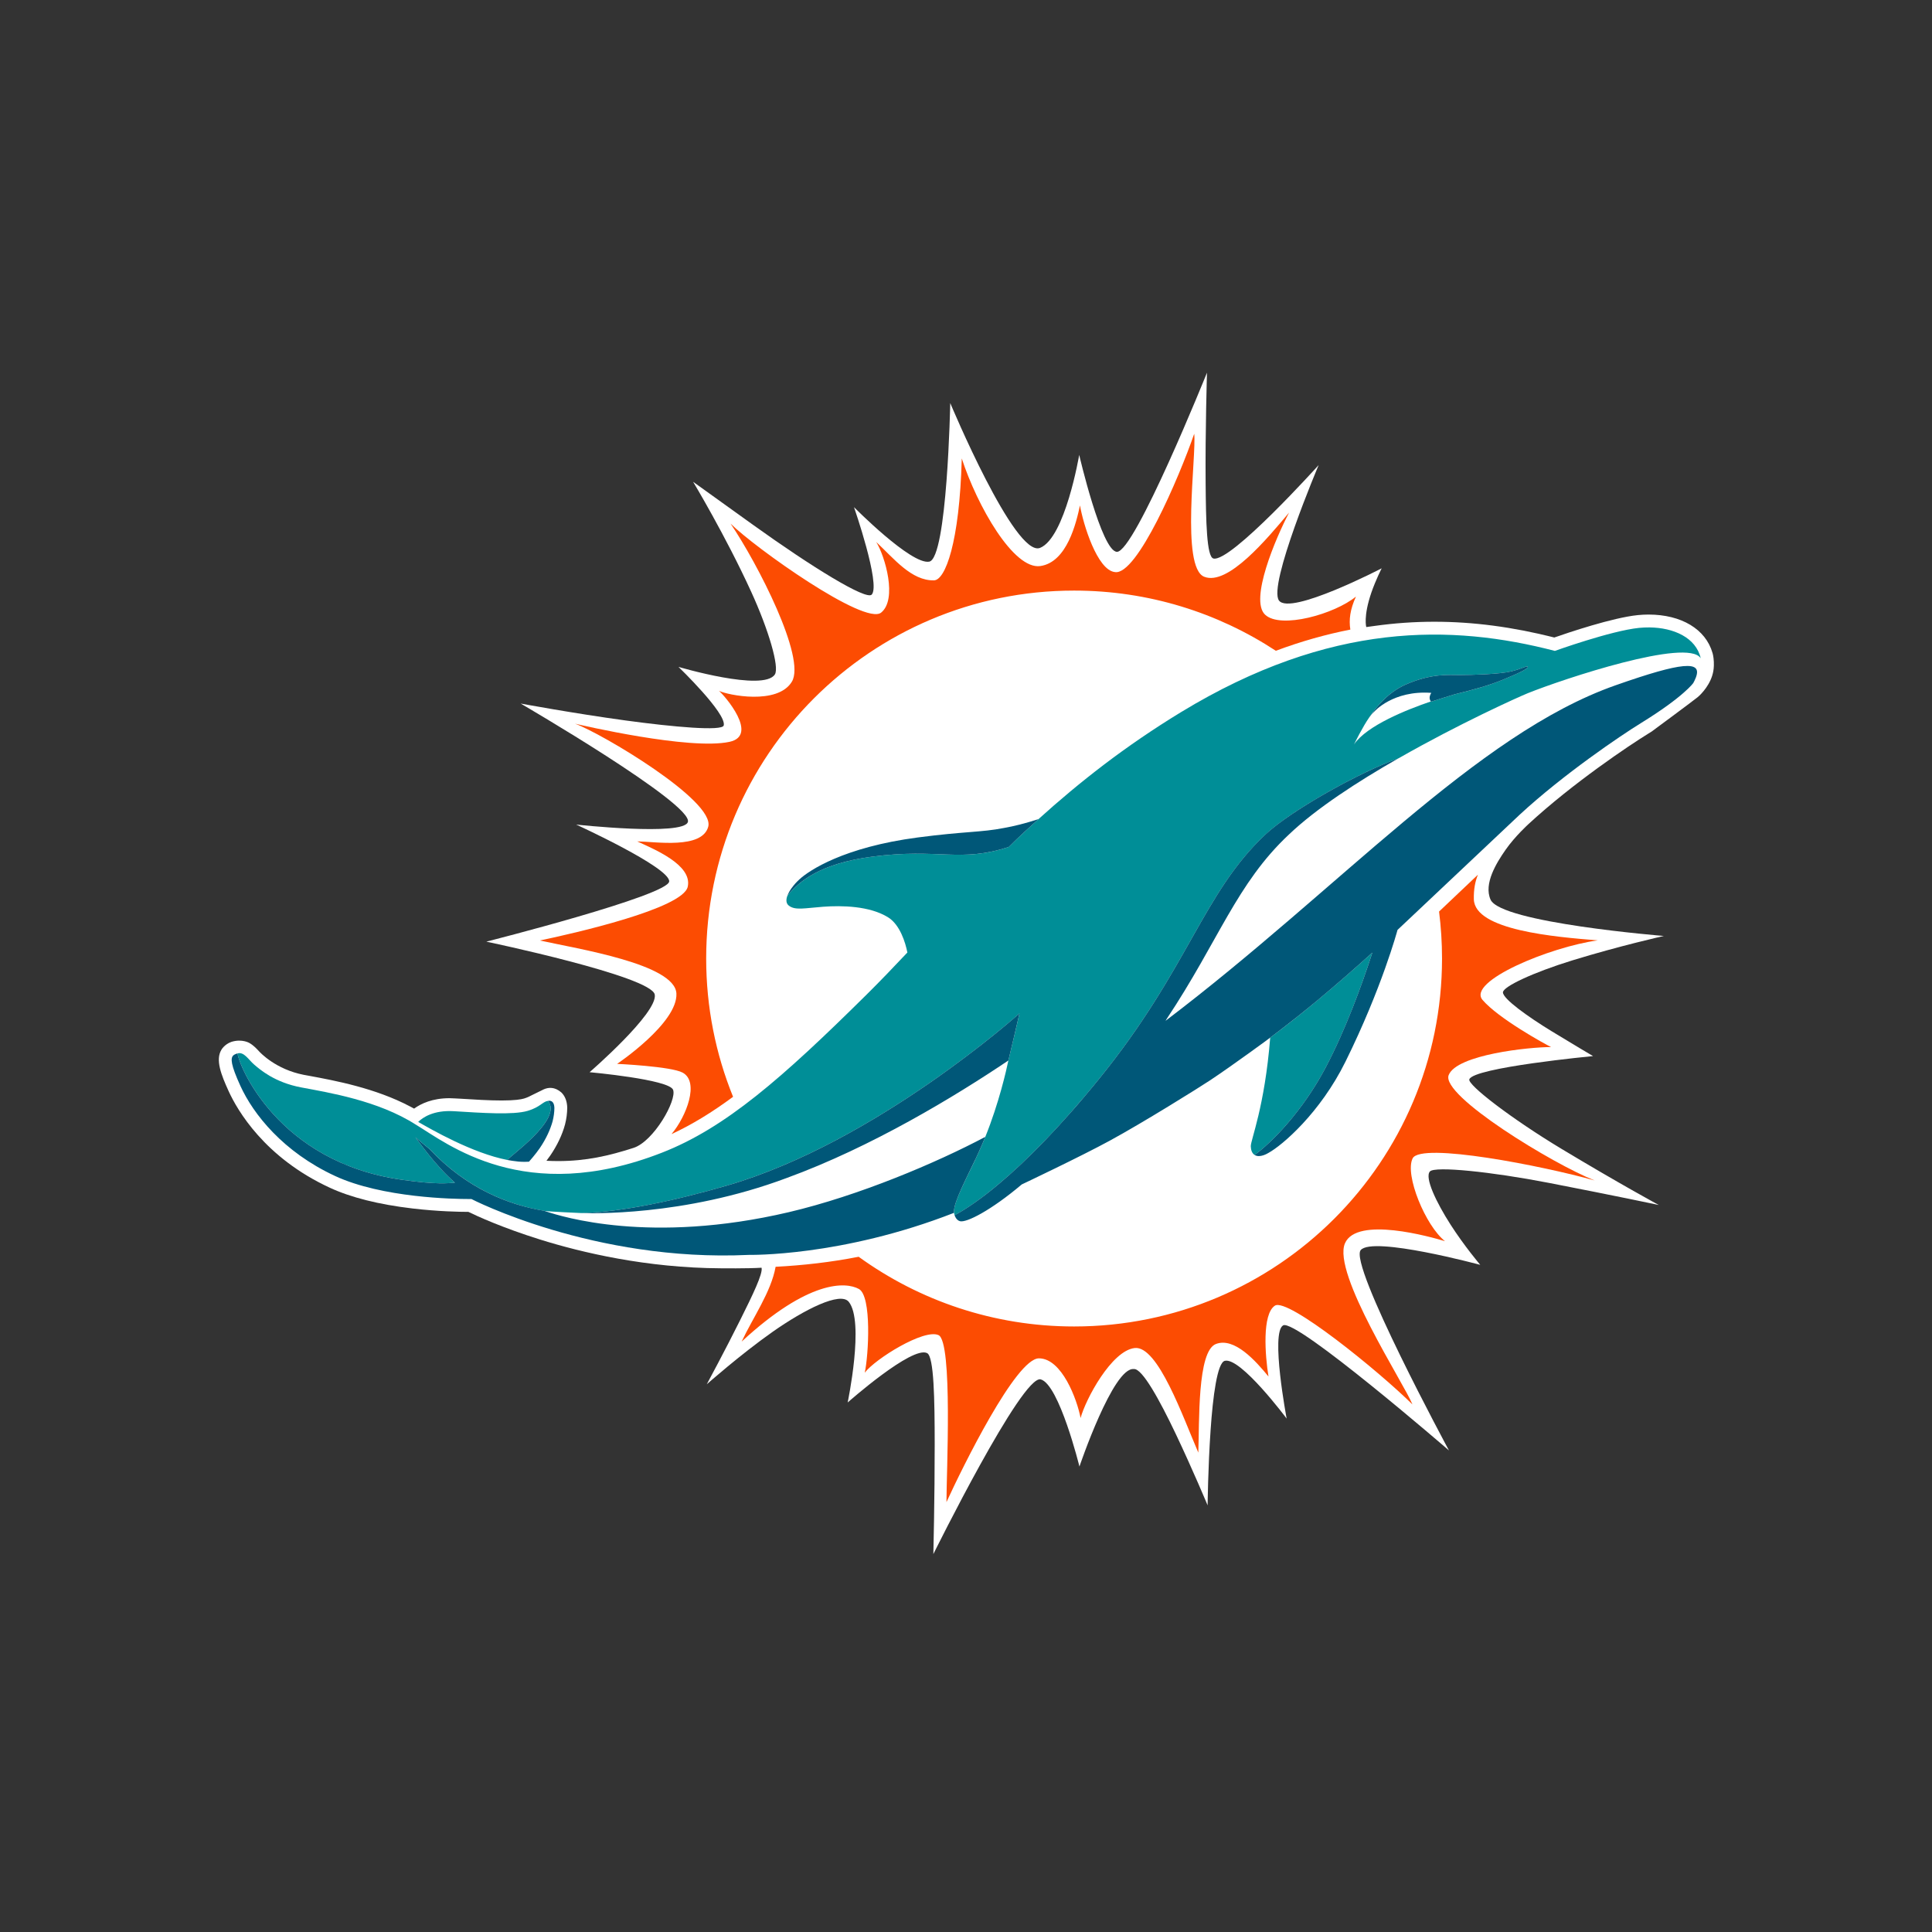
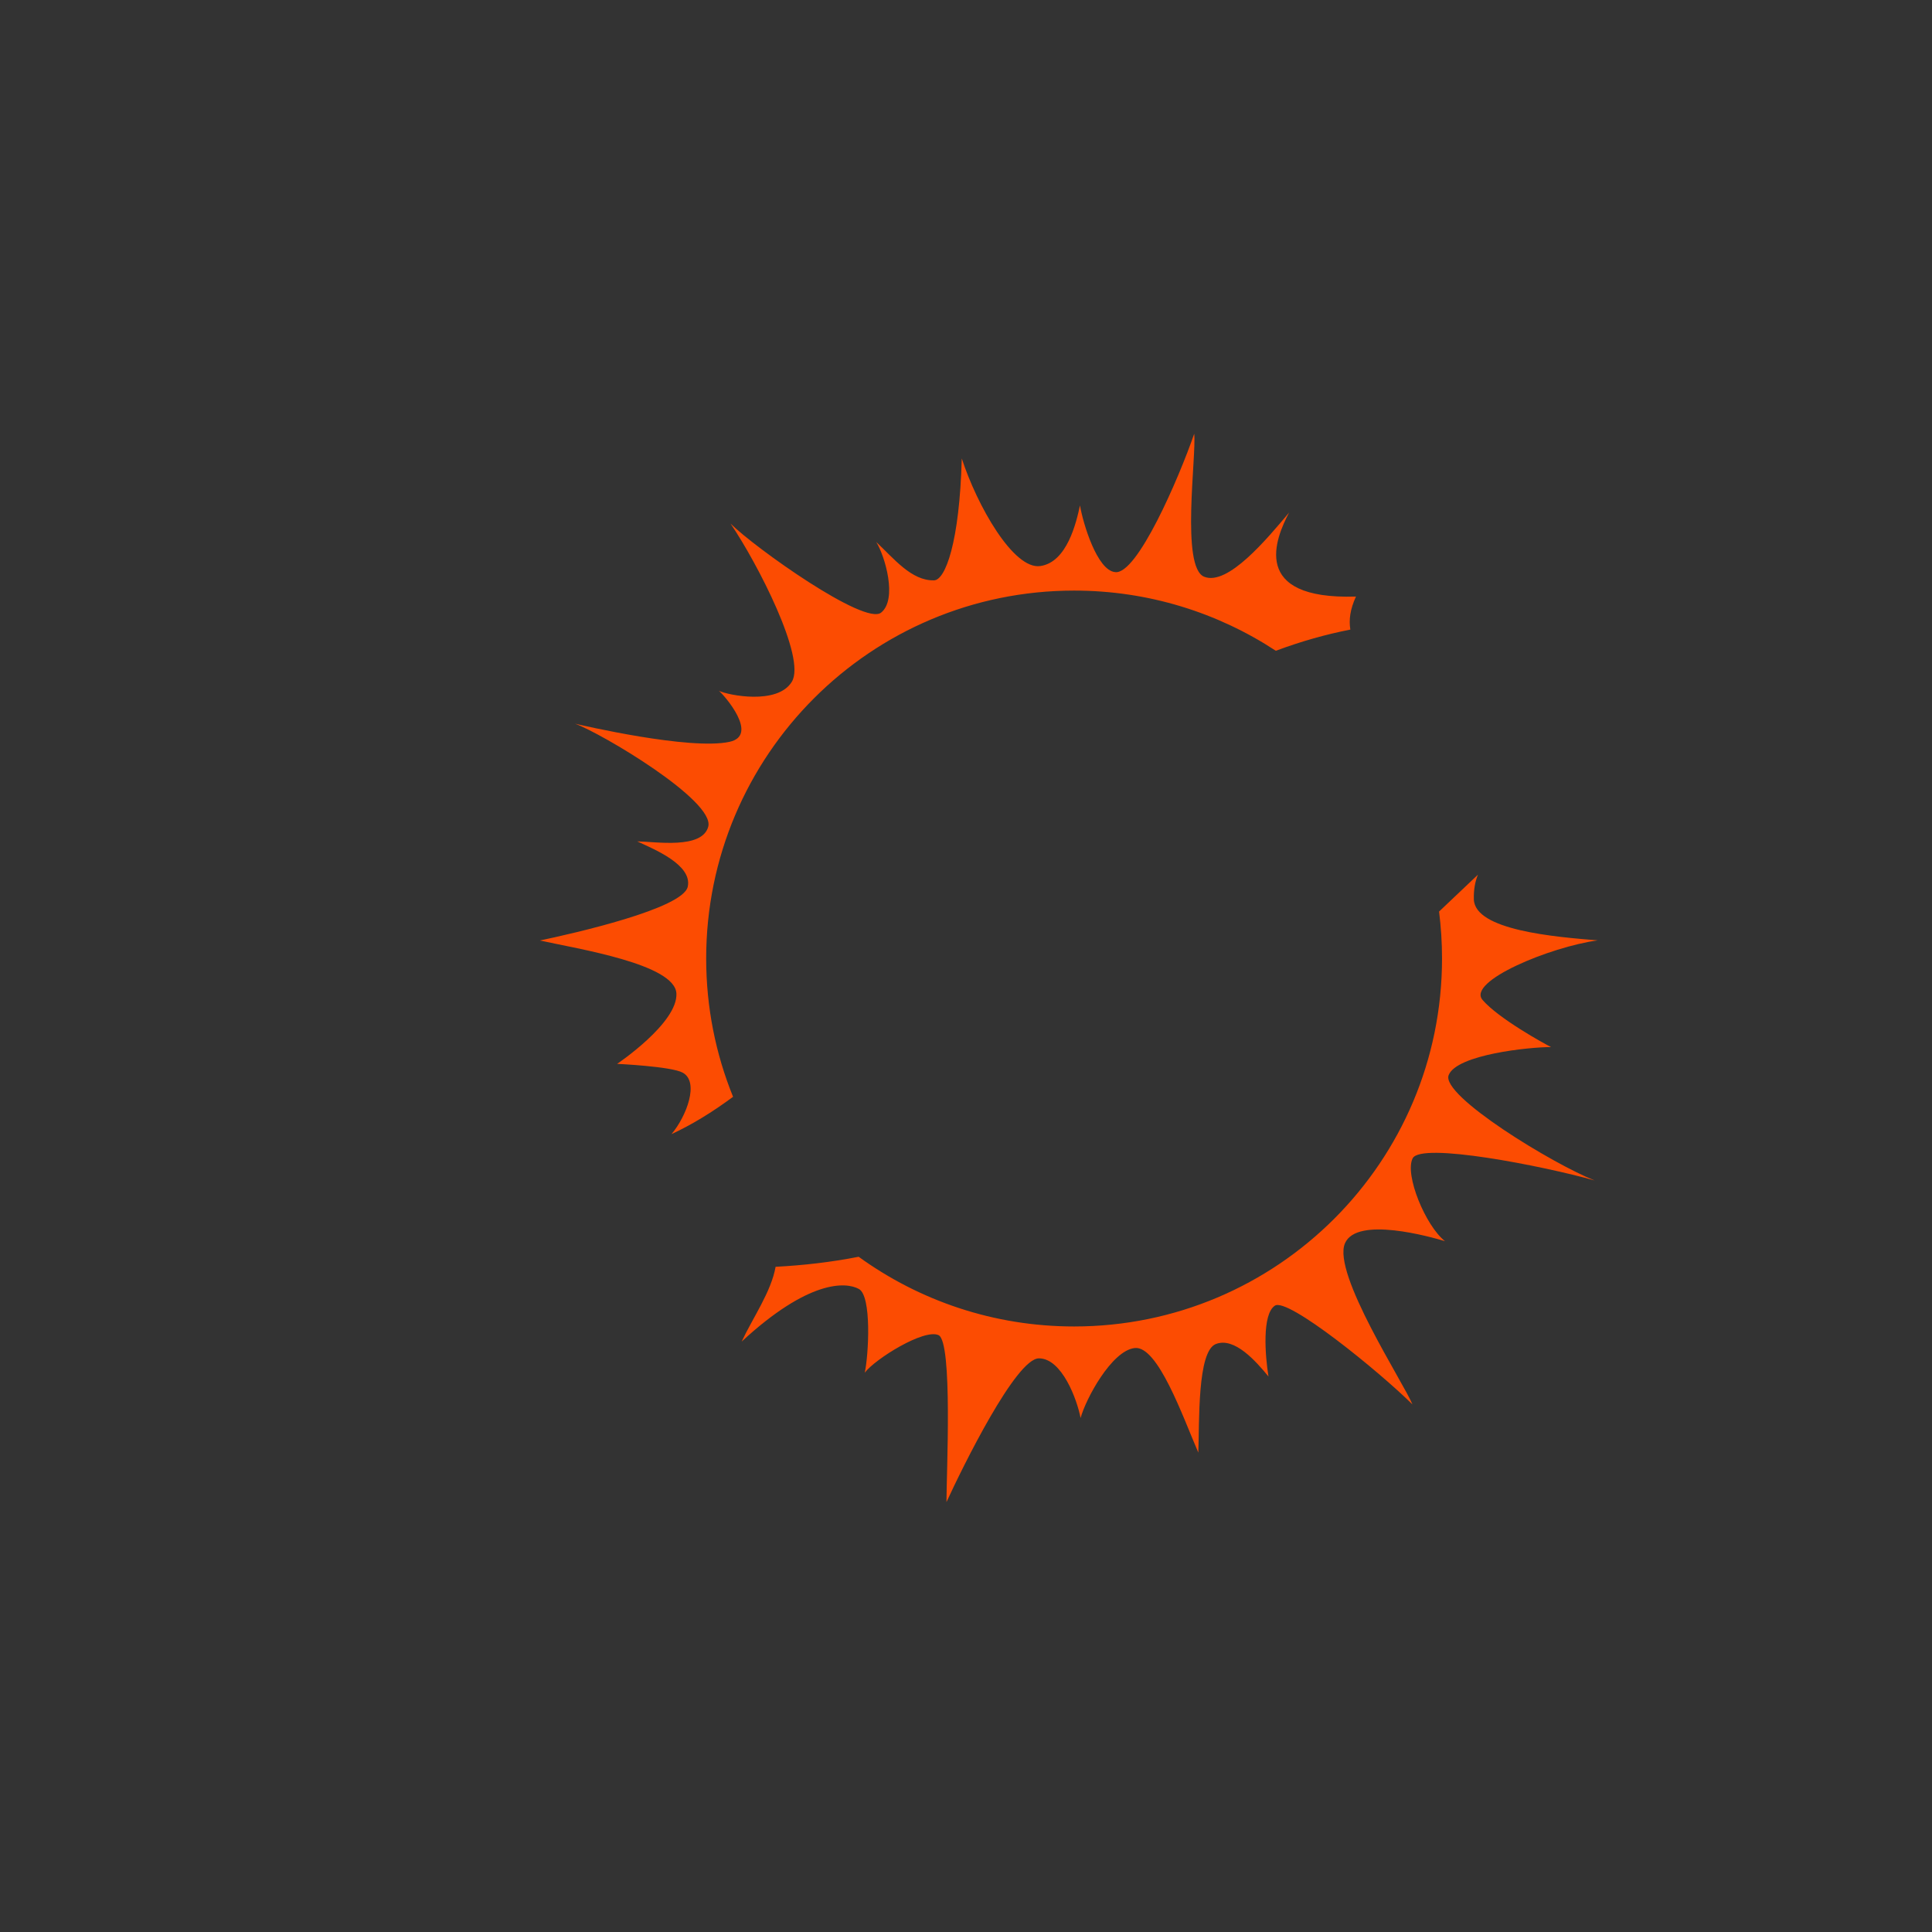
<svg xmlns="http://www.w3.org/2000/svg" width="64" height="64" viewBox="0 0 64 64" fill="none">
  <rect x="0" y="0" width="64" height="64" fill="#333333" stroke="none" />
  <g clip-path="url(#clip0_694_3247)">
-     <path d="M56.773 21.926C56.765 21.741 56.73 21.631 56.73 21.631L56.729 21.63C56.504 20.844 55.701 20.358 54.608 20.358C54.492 20.358 54.374 20.364 54.257 20.376C53.419 20.459 51.93 20.964 51.488 21.118C50.099 20.767 48.798 20.596 47.513 20.596C46.849 20.596 46.189 20.643 45.53 20.735L45.531 20.735L45.26 20.772C45.26 20.772 45.154 20.428 45.43 19.625C45.574 19.209 45.77 18.826 45.77 18.826C45.77 18.826 42.747 20.397 42.369 19.895C41.992 19.394 43.682 15.406 43.682 15.406C43.682 15.406 40.768 18.644 40.195 18.501C39.971 18.444 39.949 17.271 39.938 16.009C39.923 14.3 39.983 12.345 39.983 12.345C39.983 12.345 37.583 18.312 36.997 18.28C36.489 18.254 35.75 15.069 35.75 15.069C35.75 15.069 35.287 17.813 34.454 18.149C33.621 18.485 31.478 13.352 31.478 13.352C31.478 13.352 31.379 18.489 30.783 18.605C30.187 18.72 28.29 16.8 28.29 16.8C28.29 16.8 29.179 19.359 28.878 19.696C28.698 19.897 26.873 18.769 24.975 17.407C23.878 16.62 22.96 15.96 22.96 15.96C22.96 15.96 24.031 17.738 24.881 19.596C25.467 20.875 25.823 22.102 25.669 22.341C25.294 22.927 22.476 22.092 22.476 22.092C22.476 22.092 24.078 23.635 23.974 24.032C23.924 24.225 22.331 24.086 20.712 23.865C18.995 23.63 17.248 23.306 17.248 23.306C17.248 23.306 22.966 26.631 22.787 27.229C22.645 27.703 19.086 27.315 19.086 27.315C19.086 27.315 22.18 28.729 22.168 29.196C22.155 29.663 16.11 31.193 16.11 31.193C16.11 31.193 21.585 32.338 21.69 32.948C21.794 33.559 19.531 35.518 19.531 35.518C19.531 35.518 22.166 35.756 22.297 36.101C22.428 36.446 21.656 37.809 20.987 38.025C20.16 38.292 19.406 38.462 18.489 38.462C18.357 38.462 18.228 38.458 18.102 38.452C18.147 38.393 18.192 38.332 18.231 38.275C18.457 37.944 18.625 37.591 18.716 37.254L18.717 37.251L18.718 37.247C18.765 37.062 18.789 36.878 18.79 36.7L18.79 36.692L18.79 36.684C18.784 36.481 18.718 36.309 18.598 36.191C18.374 35.995 18.165 36.019 18.015 36.085L17.495 36.34C17.456 36.357 17.413 36.374 17.36 36.39C17.26 36.42 17.05 36.455 16.615 36.455C16.203 36.455 15.712 36.425 15.238 36.395C15.238 36.395 14.946 36.379 14.89 36.379C14.324 36.379 13.946 36.559 13.718 36.724L13.594 36.658C12.437 36.044 11.089 35.795 10.248 35.639C10.182 35.627 10.12 35.616 10.061 35.605C9.131 35.422 8.623 34.871 8.581 34.826C8.503 34.741 8.4 34.63 8.266 34.553C8.266 34.553 8.024 34.402 7.666 34.513C7.432 34.595 7.333 34.777 7.333 34.777C7.133 35.11 7.324 35.599 7.576 36.151C7.863 36.777 8.762 38.342 10.915 39.34C11.62 39.668 12.547 39.901 13.671 40.033C14.517 40.132 15.231 40.145 15.516 40.145C15.79 40.279 16.633 40.668 17.887 41.06C19.264 41.491 21.416 42.002 23.881 42.014C23.881 42.014 24.756 42.025 25.228 41.995C25.276 42.192 24.934 42.896 24.523 43.721C24.037 44.699 23.413 45.856 23.413 45.856C23.413 45.856 24.541 44.859 25.592 44.12C26.65 43.377 27.835 42.779 28.115 43.123C28.645 43.774 28.08 46.459 28.08 46.459C28.08 46.459 30.217 44.568 30.713 44.824C30.94 44.942 30.962 46.355 30.963 47.844C30.964 49.608 30.919 51.481 30.919 51.481C30.919 51.481 33.863 45.524 34.476 45.694C35.088 45.865 35.758 48.581 35.758 48.581C35.758 48.581 36.877 45.272 37.56 45.352C37.834 45.318 38.421 46.392 38.943 47.489C39.514 48.691 40.004 49.867 40.004 49.867C40.004 49.867 40.016 48.638 40.102 47.382C40.179 46.248 40.324 45.141 40.573 45.079C41.098 44.95 42.622 46.992 42.622 46.992C42.622 46.992 42.083 44.146 42.505 43.905C42.927 43.663 47.999 48.048 47.999 48.048C47.999 48.048 44.671 41.882 45.076 41.41C45.48 40.94 49.035 41.9 49.035 41.9C49.035 41.9 48.505 41.275 48.052 40.568C47.578 39.829 47.184 39.004 47.369 38.805C47.537 38.625 49.391 38.813 51.305 39.184C53.513 39.612 54.949 39.917 54.949 39.917C54.949 39.917 53.649 39.214 51.731 38.06C50.071 37.061 48.611 35.937 48.673 35.755C48.807 35.361 52.772 34.984 52.772 34.984C52.772 34.984 52.107 34.593 51.392 34.156C50.616 33.681 49.787 33.09 49.787 32.874C49.787 32.684 50.781 32.216 52.092 31.812C53.664 31.329 55.118 31.005 55.118 31.005C55.118 31.005 49.713 30.571 49.376 29.8C49.145 29.274 49.568 28.588 49.879 28.144C50.189 27.701 50.633 27.299 50.633 27.299C52.11 25.935 53.99 24.679 54.59 24.31C54.633 24.284 54.673 24.258 54.715 24.232C54.715 24.232 56.101 23.209 56.244 23.089C56.368 22.985 56.685 22.652 56.756 22.229C56.756 22.229 56.781 22.112 56.773 21.925" fill="white" />
-     <path d="M39.56 14.369C39.055 15.83 37.663 19.065 36.936 18.951C36.345 18.894 35.878 17.346 35.776 16.743C35.654 17.305 35.351 18.623 34.462 18.751C33.576 18.88 32.368 16.752 31.86 15.187C31.785 17.981 31.313 19.217 30.94 19.225C30.193 19.241 29.614 18.505 29.027 17.955C29.319 18.426 29.734 19.852 29.189 20.293C28.646 20.735 24.998 18.14 24.2 17.344C25.099 18.669 26.706 21.796 26.232 22.581C25.759 23.366 24.105 23.026 23.815 22.884C24.004 23.041 25.148 24.361 24.167 24.574C22.848 24.86 19.241 24.018 19.048 23.973C19.911 24.283 23.698 26.526 23.461 27.387C23.254 28.138 21.716 27.88 21.109 27.872C21.651 28.126 22.939 28.643 22.783 29.372C22.627 30.101 19.005 30.919 17.886 31.155C19.154 31.436 22.36 31.936 22.407 32.912C22.454 33.891 20.443 35.242 20.443 35.242C20.443 35.242 22.229 35.324 22.613 35.532C23.175 35.835 22.743 36.976 22.245 37.569C22.926 37.253 23.59 36.846 24.284 36.333C23.71 34.919 23.393 33.371 23.393 31.752C23.393 25.021 28.849 19.564 35.581 19.564C38.049 19.564 40.343 20.298 42.264 21.558C43.112 21.241 43.935 21.012 44.732 20.856C44.68 20.533 44.722 20.19 44.918 19.762C44.219 20.338 42.424 20.851 41.907 20.361C41.387 19.872 42.258 17.826 42.703 16.98C41.968 17.854 40.674 19.415 39.892 19.106C39.107 18.798 39.638 15.091 39.56 14.369ZM48.959 28.975C48.556 29.359 48.123 29.771 47.671 30.196C47.735 30.705 47.769 31.224 47.769 31.752C47.769 38.483 42.314 43.941 35.581 43.941C32.917 43.941 30.451 43.084 28.444 41.632C27.526 41.812 26.613 41.916 25.693 41.964C25.545 42.796 24.937 43.653 24.568 44.442C26.791 42.387 28.021 42.461 28.452 42.699C28.883 42.934 28.773 44.893 28.646 45.472C28.993 45.015 30.611 44.008 31.09 44.228C31.567 44.446 31.351 48.855 31.353 49.759C31.889 48.591 33.656 44.997 34.416 44.997C35.175 44.997 35.678 46.355 35.796 46.974C35.96 46.357 36.821 44.741 37.589 44.655C38.356 44.569 39.187 46.942 39.696 48.12C39.734 47.117 39.658 44.767 40.275 44.523C40.892 44.282 41.605 45.093 42.02 45.598C41.908 44.903 41.803 43.533 42.232 43.252C42.659 42.972 45.684 45.428 46.789 46.524C46.517 45.839 44.123 42.181 44.554 41.185C44.948 40.278 47.398 40.975 47.867 41.115C47.226 40.612 46.525 38.92 46.795 38.373C47.064 37.826 51.124 38.625 52.825 39.104C51.457 38.569 47.721 36.293 47.989 35.614C48.256 34.935 50.652 34.685 51.381 34.685C51.166 34.58 49.636 33.737 49.111 33.124C48.586 32.509 51.347 31.366 52.927 31.151C51.513 31.037 48.851 30.817 48.823 29.79C48.815 29.462 48.867 29.196 48.959 28.975Z" fill="#FC4C02" />
-     <path d="M54.642 20.784C54.529 20.783 54.415 20.788 54.299 20.799C53.37 20.892 51.507 21.562 51.507 21.562C48.107 20.679 44.071 20.58 39.119 23.593C38.195 24.156 37.35 24.738 36.569 25.331C35.789 25.925 35.07 26.529 34.401 27.135C34.111 27.396 33.74 27.731 33.422 28.053C31.815 28.589 31.102 28.087 28.894 28.378C27.146 28.608 26.468 29.204 26.083 29.672C26.033 29.807 26.038 29.926 26.129 29.998C26.337 30.166 26.66 30.082 27.272 30.037C27.883 29.992 28.81 30.007 29.421 30.389C29.814 30.634 29.994 31.225 30.058 31.553C29.601 32.038 29.151 32.508 28.698 32.956C25.908 35.717 24.031 37.363 21.93 38.183C17.371 39.968 14.803 37.872 13.775 37.255H13.774C12.526 36.454 10.871 36.191 9.983 36.023C9.095 35.857 8.61 35.428 8.42 35.266C8.231 35.104 8.085 34.833 7.869 34.895C7.814 34.911 7.766 34.927 7.731 34.961C7.766 34.929 7.814 34.911 7.869 34.895C7.903 35.28 9.196 38.497 13.304 39.08C14.478 39.248 14.851 39.194 15.07 39.178C14.38 38.571 13.81 37.724 13.762 37.674C13.919 37.812 14.076 37.942 14.233 38.066C15.459 39.373 16.852 39.915 18.022 40.11C18.099 40.134 19.254 40.184 19.254 40.184C20.601 40.154 22.41 39.759 24.088 39.272C29.017 37.842 33.772 33.571 33.772 33.571C33.772 33.571 33.506 34.723 33.404 35.13C33.337 35.452 33.095 36.53 32.64 37.66C32.64 37.66 32.504 38.002 32.306 38.417C32.013 39.034 31.601 39.809 31.601 40.134C31.601 40.15 31.603 40.164 31.605 40.176C31.605 40.176 31.607 40.212 31.623 40.256C31.993 40.06 32.496 39.719 33.069 39.236C33.968 38.489 35.104 37.351 36.42 35.727C39.377 32.079 39.846 29.582 41.927 27.639C42.805 26.816 45.12 25.544 46.304 25.131C46.318 25.123 46.328 25.119 46.332 25.117L46.334 25.117C48.335 23.974 50.293 23.091 50.613 22.962C51.783 22.491 55.902 21.123 56.336 21.803H56.338C56.178 21.117 55.439 20.793 54.642 20.784ZM50.597 22.076C50.603 22.078 50.609 22.081 50.611 22.087C50.633 22.137 50.427 22.253 49.782 22.517C49.311 22.711 48.88 22.829 48.181 23.002C47.859 23.099 47.404 23.245 47.404 23.245C47.402 23.242 47.402 23.239 47.4 23.236C46.611 23.504 45.279 24.033 44.854 24.659C44.872 24.624 45.142 24.07 45.363 23.758C45.547 23.476 45.958 22.942 46.569 22.675C47.422 22.303 47.977 22.361 48.37 22.361C48.762 22.361 49.682 22.332 50.056 22.242C50.383 22.163 50.547 22.065 50.597 22.076ZM45.461 31.557C44.856 32.101 44.247 32.634 43.654 33.127C43.189 33.515 42.664 33.934 42.077 34.373C41.895 36.67 41.43 37.76 41.434 37.972C41.438 38.09 41.471 38.205 41.561 38.259C42.105 37.866 43.135 36.842 43.918 35.358C44.575 34.11 45.112 32.636 45.461 31.557ZM18.153 36.468C17.976 36.492 17.897 36.674 17.482 36.798C17 36.941 15.969 36.867 15.036 36.81C14.357 36.768 13.998 37.023 13.853 37.165C14.277 37.407 15.646 38.201 16.815 38.427V38.425C16.776 38.373 18.666 37.093 18.154 36.468H18.153Z" fill="#008E97" />
-     <path d="M55.896 22.061C55.558 22.059 54.939 22.217 53.955 22.55C53.949 22.552 53.945 22.553 53.939 22.555C53.805 22.601 53.666 22.649 53.518 22.701C48.885 24.328 44.406 29.419 38.61 33.816L38.651 33.749C40.373 31.158 40.966 29.262 42.703 27.639C43.6 26.784 44.973 25.891 46.329 25.118C46.327 25.119 46.317 25.123 46.303 25.131C45.119 25.544 42.805 26.816 41.924 27.639C39.846 29.582 39.376 32.079 36.419 35.727C35.103 37.351 33.965 38.489 33.069 39.236C32.495 39.719 31.992 40.06 31.621 40.256C31.625 40.264 31.671 40.42 31.802 40.454C32.016 40.508 32.821 40.102 33.847 39.236C33.853 39.234 35.824 38.299 36.767 37.784C37.875 37.181 39.702 36.041 40.101 35.777C40.101 35.775 40.103 35.775 40.103 35.775C40.816 35.302 42.076 34.378 42.076 34.374C42.661 33.934 43.188 33.515 43.654 33.128C44.247 32.634 44.856 32.102 45.461 31.557C45.111 32.636 44.574 34.11 43.917 35.358C43.134 36.842 42.104 37.866 41.561 38.259C41.735 38.369 41.994 38.206 42.022 38.19C42.469 37.946 43.729 36.876 44.574 35.162C45.78 32.718 46.285 30.838 46.295 30.804C46.393 30.714 50.283 27.042 50.337 26.992C51.792 25.647 53.687 24.366 54.368 23.947C55.077 23.51 55.508 23.179 55.762 22.957C56.018 22.735 56.094 22.623 56.094 22.623V22.622C56.132 22.552 56.235 22.359 56.215 22.23C56.197 22.119 56.098 22.061 55.896 22.061ZM50.594 22.076C50.547 22.066 50.383 22.163 50.055 22.242C49.682 22.332 48.761 22.361 48.37 22.361C47.977 22.361 47.422 22.303 46.569 22.675C45.958 22.942 45.548 23.476 45.363 23.758C45.423 23.676 45.477 23.61 45.523 23.575C45.523 23.575 46.144 22.859 47.413 22.952C47.37 23.017 47.336 23.108 47.376 23.197C47.376 23.198 47.377 23.199 47.377 23.201C47.383 23.212 47.389 23.224 47.398 23.236L47.404 23.245C47.404 23.245 47.859 23.099 48.18 23.002C48.879 22.828 49.312 22.71 49.782 22.518C50.427 22.254 50.632 22.137 50.61 22.087C50.608 22.081 50.602 22.078 50.594 22.076ZM34.4 27.135C33.945 27.281 33.594 27.368 33.262 27.427C32.509 27.576 31.964 27.537 30.403 27.742C27.951 28.064 26.804 28.833 26.482 29.13C26.385 29.22 26.311 29.297 26.209 29.439C26.139 29.537 26.089 29.652 26.081 29.673C26.467 29.204 27.146 28.608 28.893 28.378C31.102 28.088 31.814 28.588 33.422 28.053C33.739 27.731 34.111 27.397 34.4 27.135ZM33.771 33.571C33.771 33.571 29.017 37.842 24.088 39.272C22.409 39.759 20.601 40.154 19.253 40.184C19.494 40.188 22.625 40.31 26.062 39.022C28.873 37.996 31.637 36.319 33.404 35.13C33.506 34.721 33.771 33.571 33.771 33.571ZM7.869 34.895C7.828 34.907 7.79 34.919 7.76 34.939H7.759C7.749 34.945 7.739 34.953 7.73 34.961C7.629 35.053 7.645 35.274 7.964 35.973C8.393 36.912 9.38 38.158 11.095 38.954C12.663 39.683 15.05 39.719 15.533 39.719H15.615H15.616C15.616 39.719 19.662 41.812 24.804 41.57C24.815 41.568 27.865 41.638 31.605 40.176C31.603 40.164 31.601 40.148 31.601 40.134C31.601 39.809 32.012 39.034 32.304 38.417H32.306C32.503 38.002 32.639 37.66 32.639 37.66C31.028 38.515 28.454 39.609 26.125 40.156C21.539 41.231 18.602 40.298 18.099 40.134L18.033 40.112L18.027 40.11H18.027C18.024 40.11 18.023 40.11 18.022 40.108C16.851 39.915 15.458 39.374 14.232 38.066C14.075 37.942 13.919 37.812 13.762 37.674C13.81 37.724 14.379 38.571 15.07 39.178C14.85 39.194 14.477 39.248 13.303 39.08C9.195 38.495 7.902 35.28 7.869 34.895ZM18.198 36.464C18.177 36.464 18.161 36.468 18.154 36.468C18.666 37.093 16.776 38.373 16.815 38.425V38.427C16.878 38.439 17.031 38.465 17.174 38.479C17.317 38.493 17.487 38.485 17.523 38.483C17.526 38.481 17.746 38.231 17.879 38.036C18.099 37.714 18.235 37.401 18.306 37.143C18.344 36.991 18.364 36.844 18.365 36.698C18.358 36.494 18.259 36.464 18.198 36.464Z" fill="#005778" />
+     <path d="M39.56 14.369C39.055 15.83 37.663 19.065 36.936 18.951C36.345 18.894 35.878 17.346 35.776 16.743C35.654 17.305 35.351 18.623 34.462 18.751C33.576 18.88 32.368 16.752 31.86 15.187C31.785 17.981 31.313 19.217 30.94 19.225C30.193 19.241 29.614 18.505 29.027 17.955C29.319 18.426 29.734 19.852 29.189 20.293C28.646 20.735 24.998 18.14 24.2 17.344C25.099 18.669 26.706 21.796 26.232 22.581C25.759 23.366 24.105 23.026 23.815 22.884C24.004 23.041 25.148 24.361 24.167 24.574C22.848 24.86 19.241 24.018 19.048 23.973C19.911 24.283 23.698 26.526 23.461 27.387C23.254 28.138 21.716 27.88 21.109 27.872C21.651 28.126 22.939 28.643 22.783 29.372C22.627 30.101 19.005 30.919 17.886 31.155C19.154 31.436 22.36 31.936 22.407 32.912C22.454 33.891 20.443 35.242 20.443 35.242C20.443 35.242 22.229 35.324 22.613 35.532C23.175 35.835 22.743 36.976 22.245 37.569C22.926 37.253 23.59 36.846 24.284 36.333C23.71 34.919 23.393 33.371 23.393 31.752C23.393 25.021 28.849 19.564 35.581 19.564C38.049 19.564 40.343 20.298 42.264 21.558C43.112 21.241 43.935 21.012 44.732 20.856C44.68 20.533 44.722 20.19 44.918 19.762C41.387 19.872 42.258 17.826 42.703 16.98C41.968 17.854 40.674 19.415 39.892 19.106C39.107 18.798 39.638 15.091 39.56 14.369ZM48.959 28.975C48.556 29.359 48.123 29.771 47.671 30.196C47.735 30.705 47.769 31.224 47.769 31.752C47.769 38.483 42.314 43.941 35.581 43.941C32.917 43.941 30.451 43.084 28.444 41.632C27.526 41.812 26.613 41.916 25.693 41.964C25.545 42.796 24.937 43.653 24.568 44.442C26.791 42.387 28.021 42.461 28.452 42.699C28.883 42.934 28.773 44.893 28.646 45.472C28.993 45.015 30.611 44.008 31.09 44.228C31.567 44.446 31.351 48.855 31.353 49.759C31.889 48.591 33.656 44.997 34.416 44.997C35.175 44.997 35.678 46.355 35.796 46.974C35.96 46.357 36.821 44.741 37.589 44.655C38.356 44.569 39.187 46.942 39.696 48.12C39.734 47.117 39.658 44.767 40.275 44.523C40.892 44.282 41.605 45.093 42.02 45.598C41.908 44.903 41.803 43.533 42.232 43.252C42.659 42.972 45.684 45.428 46.789 46.524C46.517 45.839 44.123 42.181 44.554 41.185C44.948 40.278 47.398 40.975 47.867 41.115C47.226 40.612 46.525 38.92 46.795 38.373C47.064 37.826 51.124 38.625 52.825 39.104C51.457 38.569 47.721 36.293 47.989 35.614C48.256 34.935 50.652 34.685 51.381 34.685C51.166 34.58 49.636 33.737 49.111 33.124C48.586 32.509 51.347 31.366 52.927 31.151C51.513 31.037 48.851 30.817 48.823 29.79C48.815 29.462 48.867 29.196 48.959 28.975Z" fill="#FC4C02" />
  </g>
  <defs>
    <clipPath id="clip0_694_3247">
      <rect width="49.92" height="39.533" fill="white" transform="translate(7.04 12.16)" />
    </clipPath>
  </defs>
</svg>